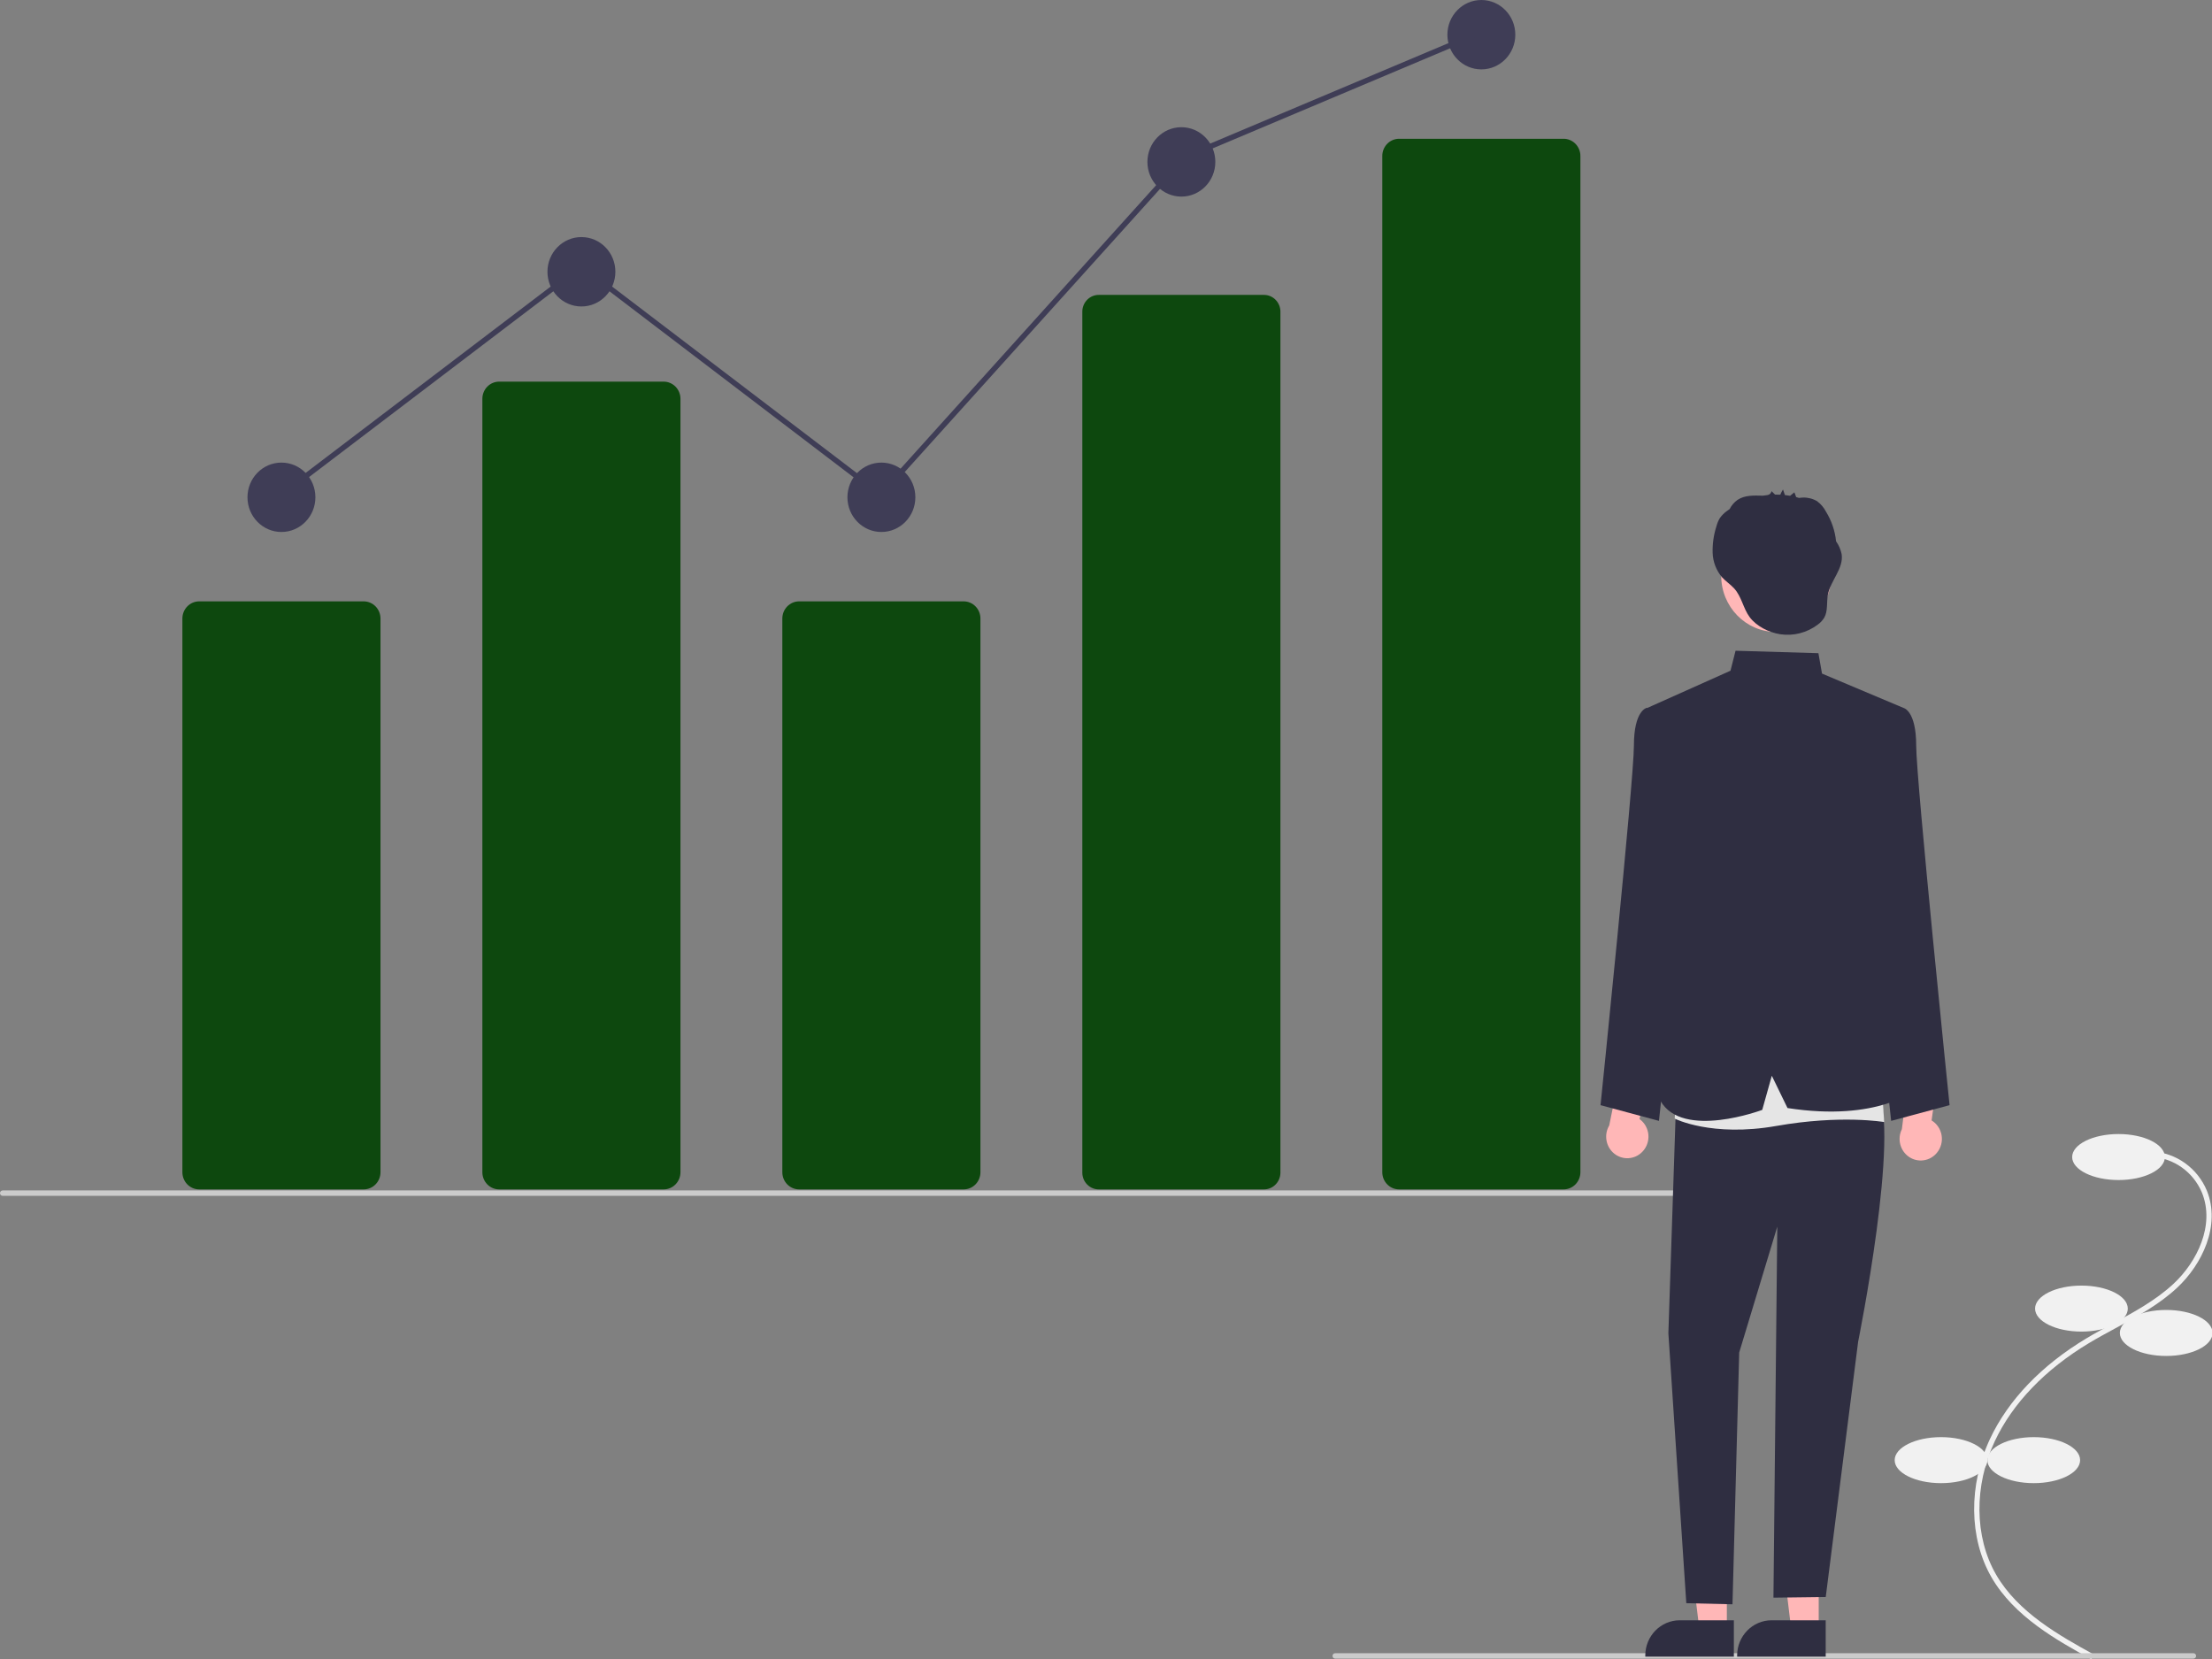
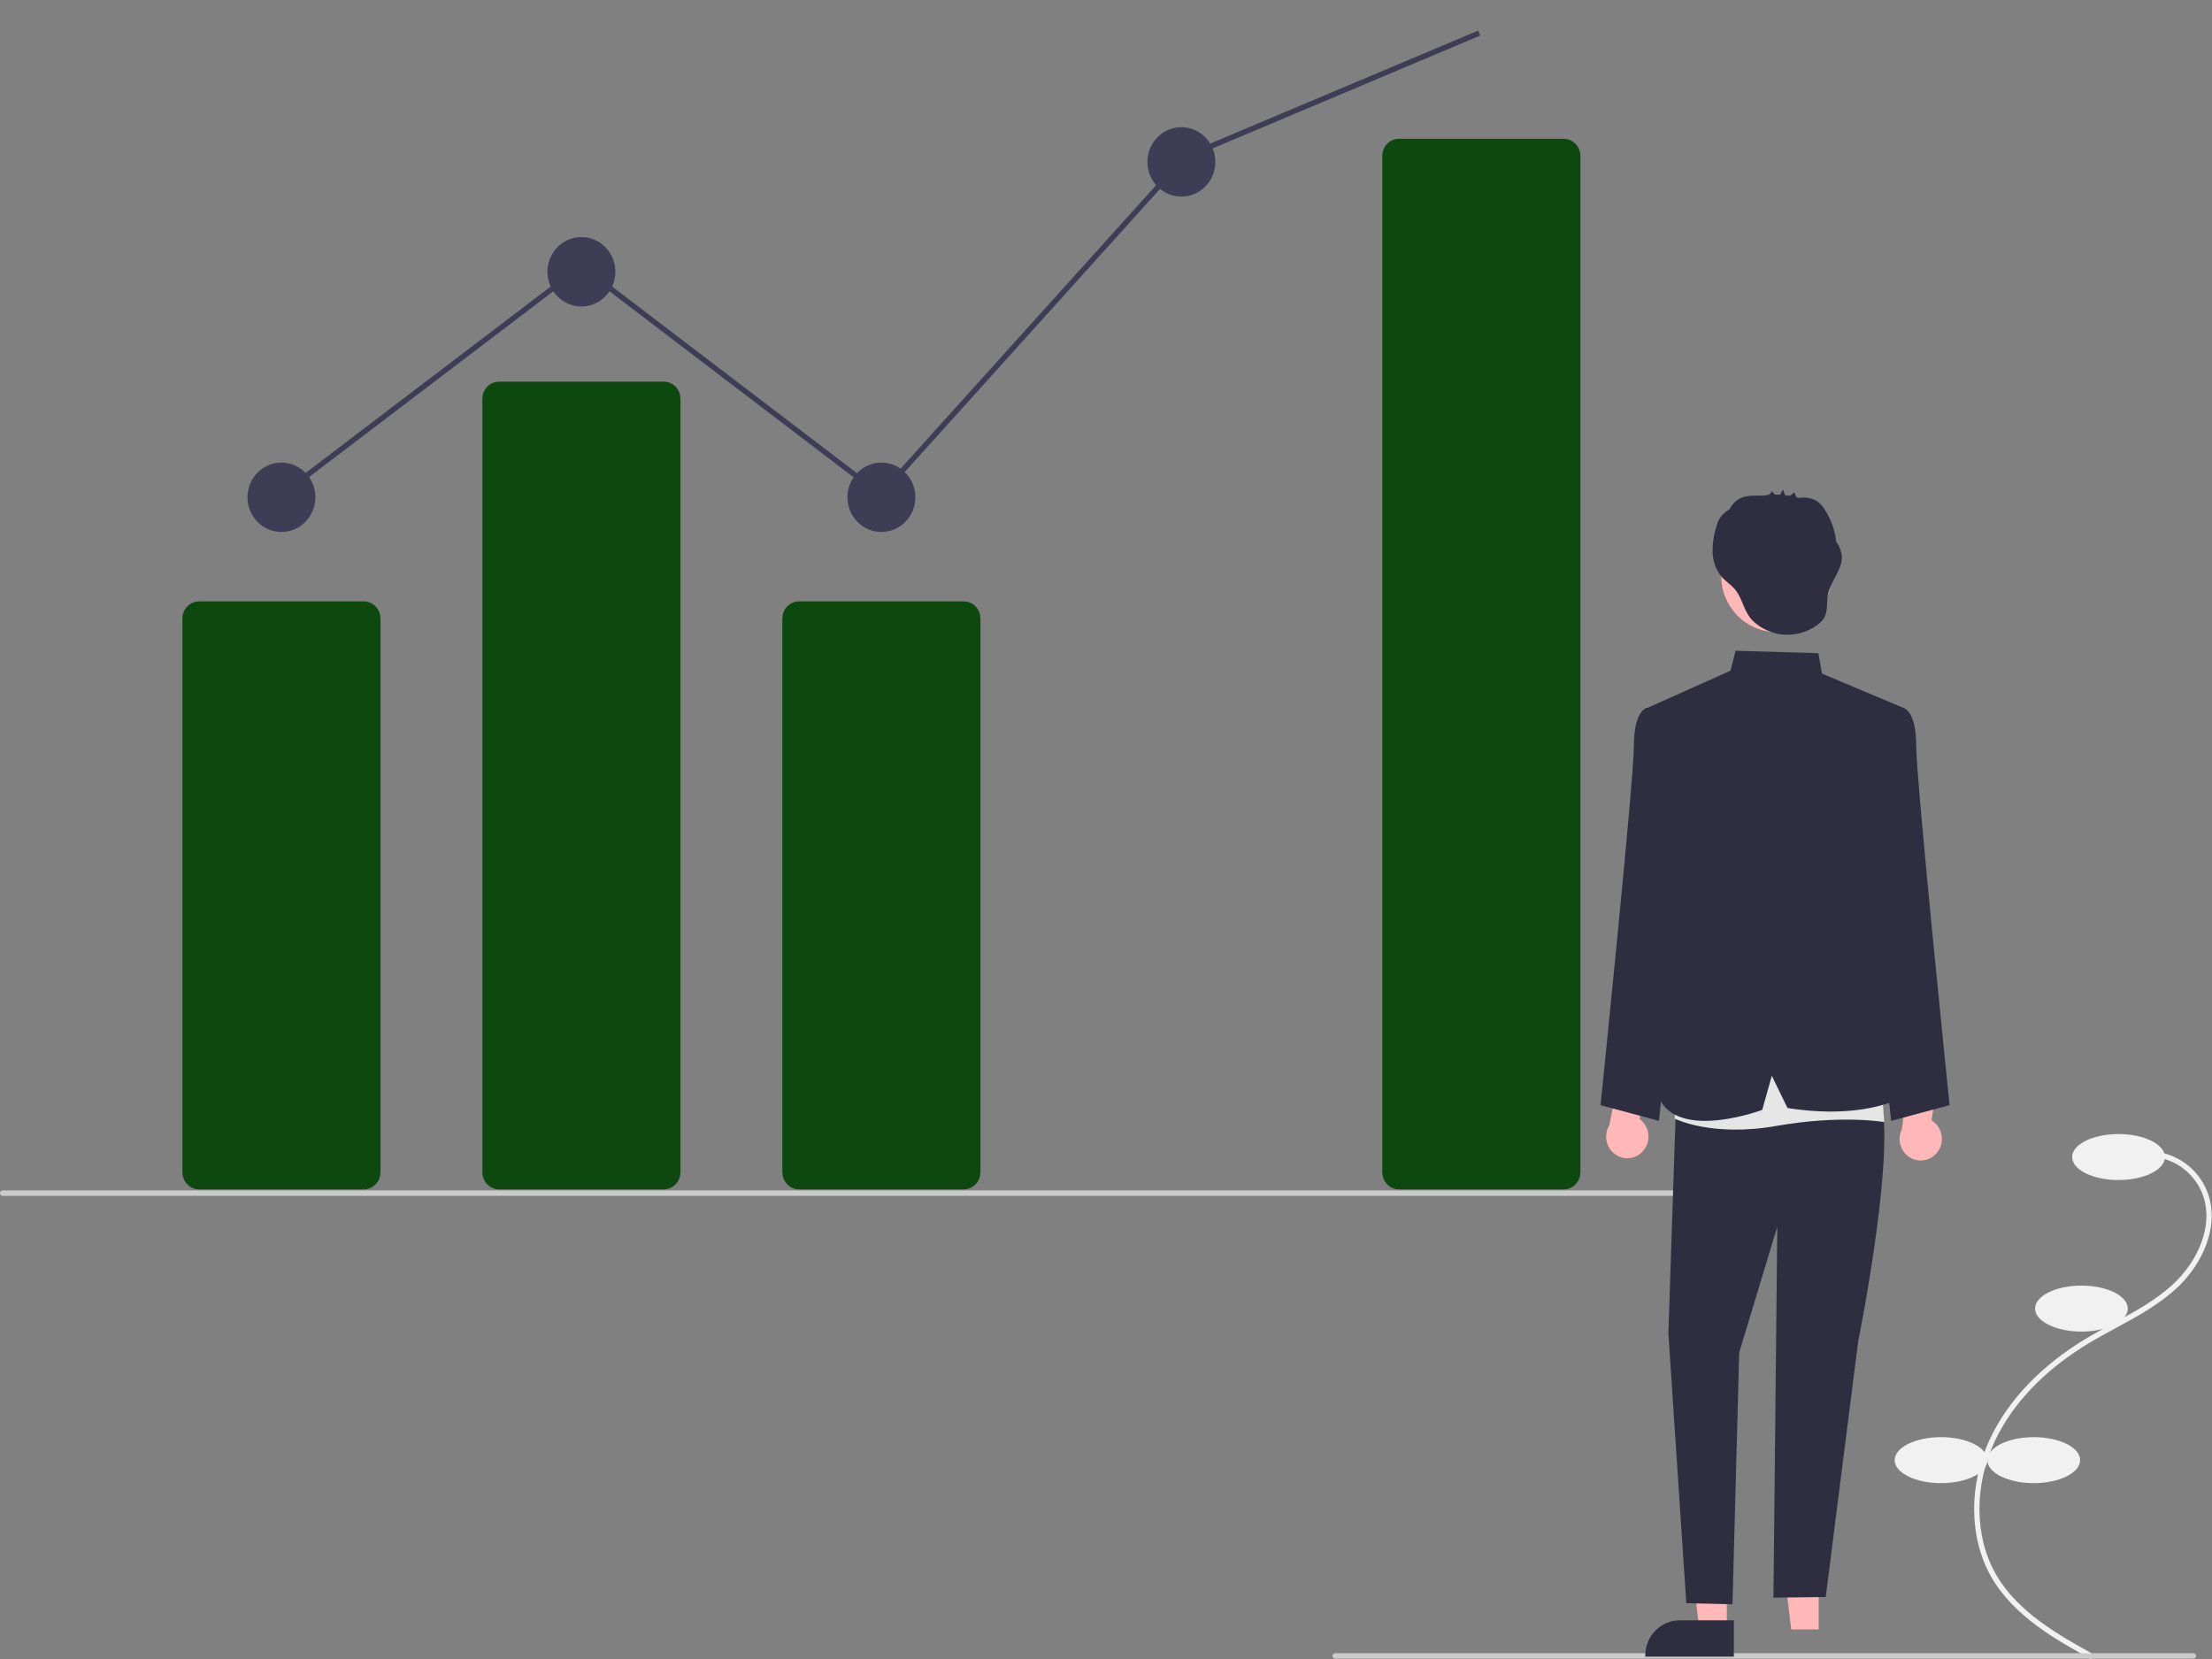
<svg xmlns="http://www.w3.org/2000/svg" width="600px" height="450px" viewBox="0 0 600 450" version="1.1">
  <rect x="0" y="0" width="600" height="450" fill="#808080" stroke="none" />
  <g id="surface1">
    <path style=" stroke:none;fill-rule:nonzero;fill:rgb(94.51%,94.51%,94.51%);fill-opacity:1;" d="M 567.258 450.07 L 567.941 448.781 C 558.777 443.719 547.371 437.418 541.414 427.074 C 535.543 416.883 535.41 403.039 541.07 390.949 C 545.887 380.66 554.738 371.445 566.66 364.293 C 569.012 362.883 571.48 361.547 573.867 360.254 C 579.641 357.129 585.605 353.898 590.527 349.312 C 597.305 343 602.434 332.402 598.609 322.965 C 596.047 316.82 590.281 312.699 583.754 312.344 L 583.672 313.812 C 589.652 314.137 594.934 317.906 597.285 323.535 C 600.84 332.309 595.965 342.258 589.559 348.227 C 584.773 352.688 578.887 355.875 573.195 358.957 C 570.793 360.254 568.312 361.602 565.934 363.027 C 553.762 370.328 544.715 379.762 539.773 390.316 C 533.91 402.84 534.066 417.211 540.176 427.82 C 546.336 438.512 557.938 444.922 567.258 450.07 Z M 567.258 450.07 " />
    <path style=" stroke:none;fill-rule:nonzero;fill:rgb(94.51%,94.51%,94.51%);fill-opacity:1;" d="M 587.219 313.844 C 587.219 310.398 581.59 307.605 574.645 307.605 C 567.699 307.605 562.07 310.398 562.07 313.844 C 562.07 317.289 567.699 320.082 574.645 320.082 C 581.59 320.082 587.219 317.289 587.219 313.844 Z M 587.219 313.844 " />
    <path style=" stroke:none;fill-rule:nonzero;fill:rgb(94.51%,94.51%,94.51%);fill-opacity:1;" d="M 577.16 354.953 C 577.16 351.508 571.527 348.715 564.586 348.715 C 557.641 348.715 552.008 351.508 552.008 354.953 C 552.008 358.398 557.641 361.191 564.586 361.191 C 571.527 361.191 577.16 358.398 577.16 354.953 Z M 577.16 354.953 " />
-     <path style=" stroke:none;fill-rule:nonzero;fill:rgb(94.51%,94.51%,94.51%);fill-opacity:1;" d="M 600.152 361.559 C 600.152 358.113 594.523 355.32 587.578 355.32 C 580.633 355.32 575.004 358.113 575.004 361.559 C 575.004 365.004 580.633 367.801 587.578 367.801 C 594.523 367.801 600.152 365.004 600.152 361.559 Z M 600.152 361.559 " />
    <path style=" stroke:none;fill-rule:nonzero;fill:rgb(94.51%,94.51%,94.51%);fill-opacity:1;" d="M 564.227 396.062 C 564.227 392.617 558.594 389.82 551.648 389.82 C 544.707 389.82 539.074 392.617 539.074 396.062 C 539.074 399.508 544.707 402.301 551.648 402.301 C 558.594 402.301 564.227 399.508 564.227 396.062 Z M 564.227 396.062 " />
    <path style=" stroke:none;fill-rule:nonzero;fill:rgb(94.51%,94.51%,94.51%);fill-opacity:1;" d="M 539.074 396.062 C 539.074 392.617 533.445 389.82 526.5 389.82 C 519.555 389.82 513.926 392.617 513.926 396.062 C 513.926 399.508 519.555 402.301 526.5 402.301 C 533.445 402.301 539.074 399.508 539.074 396.062 Z M 539.074 396.062 " />
    <path style=" stroke:none;fill-rule:nonzero;fill:rgb(5.098%,28.235%,5.49%);fill-opacity:1;" d="M 98.648 322.621 L 54.031 322.621 C 51.516 322.621 49.477 320.535 49.473 317.969 L 49.473 167.773 C 49.477 165.203 51.516 163.121 54.031 163.117 L 98.648 163.117 C 101.164 163.121 103.203 165.203 103.207 167.773 L 103.207 317.969 C 103.203 320.535 101.164 322.621 98.648 322.621 Z M 98.648 322.621 " />
    <path style=" stroke:none;fill-rule:nonzero;fill:rgb(5.098%,28.235%,5.49%);fill-opacity:1;" d="M 180.016 322.621 L 135.398 322.621 C 132.883 322.621 130.844 320.535 130.84 317.969 L 130.84 108.172 C 130.844 105.602 132.883 103.52 135.398 103.516 L 180.016 103.516 C 182.531 103.52 184.57 105.602 184.574 108.172 L 184.574 317.969 C 184.57 320.535 182.531 322.621 180.016 322.621 Z M 180.016 322.621 " />
    <path style=" stroke:none;fill-rule:nonzero;fill:rgb(5.098%,28.235%,5.49%);fill-opacity:1;" d="M 261.387 322.621 L 216.766 322.621 C 214.25 322.621 212.211 320.535 212.207 317.969 L 212.207 167.773 C 212.211 165.203 214.25 163.121 216.766 163.117 L 261.387 163.117 C 263.902 163.121 265.941 165.203 265.941 167.773 L 265.941 317.969 C 265.941 320.535 263.902 322.621 261.387 322.621 Z M 261.387 322.621 " />
-     <path style=" stroke:none;fill-rule:nonzero;fill:rgb(5.098%,28.235%,5.49%);fill-opacity:1;" d="M 342.754 322.621 L 298.133 322.621 C 295.676 322.676 293.637 320.688 293.578 318.18 L 293.578 84.434 C 293.637 81.922 295.676 79.938 298.133 79.988 L 342.754 79.988 C 345.211 79.938 347.25 81.922 347.312 84.434 L 347.312 318.18 C 347.25 320.688 345.211 322.676 342.754 322.621 Z M 342.754 322.621 " />
    <path style=" stroke:none;fill-rule:nonzero;fill:rgb(5.098%,28.235%,5.49%);fill-opacity:1;" d="M 424.121 322.621 L 379.504 322.621 C 376.988 322.621 374.949 320.535 374.945 317.969 L 374.945 42.297 C 374.949 39.727 376.988 37.645 379.504 37.641 L 424.121 37.641 C 426.637 37.645 428.676 39.727 428.68 42.297 L 428.68 317.969 C 428.676 320.535 426.637 322.621 424.121 322.621 Z M 424.121 322.621 " />
    <path style=" stroke:none;fill-rule:nonzero;fill:rgb(24.706%,23.922%,33.725%);fill-opacity:1;" d="M 85.551 134.887 C 85.551 140.082 81.426 144.297 76.34 144.297 C 71.25 144.297 67.129 140.082 67.129 134.887 C 67.129 129.688 71.25 125.477 76.34 125.477 C 81.426 125.477 85.551 129.688 85.551 134.887 Z M 85.551 134.887 " />
    <path style=" stroke:none;fill-rule:nonzero;fill:rgb(24.706%,23.922%,33.725%);fill-opacity:1;" d="M 166.918 73.715 C 166.918 78.914 162.797 83.129 157.707 83.129 C 152.621 83.129 148.496 78.914 148.496 73.715 C 148.496 68.52 152.621 64.305 157.707 64.305 C 162.797 64.305 166.918 68.52 166.918 73.715 Z M 166.918 73.715 " />
    <path style=" stroke:none;fill-rule:nonzero;fill:rgb(24.706%,23.922%,33.725%);fill-opacity:1;" d="M 248.289 134.887 C 248.289 140.082 244.164 144.297 239.074 144.297 C 233.988 144.297 229.863 140.082 229.863 134.887 C 229.863 129.688 233.988 125.477 239.074 125.477 C 244.164 125.477 248.289 129.688 248.289 134.887 Z M 248.289 134.887 " />
    <path style=" stroke:none;fill-rule:nonzero;fill:rgb(24.706%,23.922%,33.725%);fill-opacity:1;" d="M 329.656 43.918 C 329.656 49.113 325.531 53.328 320.445 53.328 C 315.355 53.328 311.234 49.113 311.234 43.918 C 311.234 38.719 315.355 34.504 320.445 34.504 C 325.531 34.504 329.656 38.719 329.656 43.918 Z M 329.656 43.918 " />
-     <path style=" stroke:none;fill-rule:nonzero;fill:rgb(24.706%,23.922%,33.725%);fill-opacity:1;" d="M 411.023 9.41 C 411.023 14.609 406.898 18.82 401.812 18.82 C 396.727 18.82 392.602 14.609 392.602 9.41 C 392.602 4.215 396.727 0 401.812 0 C 406.898 0 411.023 4.215 411.023 9.41 Z M 411.023 9.41 " />
    <path style=" stroke:none;fill-rule:nonzero;fill:rgb(79.608%,79.608%,79.608%);fill-opacity:1;" d="M 476.406 324.371 L 0.719 324.371 C 0.32 324.371 0 324.043 0 323.637 C 0 323.23 0.32 322.902 0.719 322.902 L 476.406 322.902 C 476.805 322.902 477.125 323.23 477.125 323.637 C 477.125 324.043 476.805 324.371 476.406 324.371 Z M 476.406 324.371 " />
    <path style=" stroke:none;fill-rule:nonzero;fill:rgb(79.608%,79.608%,79.608%);fill-opacity:1;" d="M 594.969 449.902 L 362.156 449.902 C 361.758 449.902 361.438 449.57 361.438 449.168 C 361.438 448.762 361.758 448.434 362.156 448.434 L 594.969 448.434 C 595.367 448.434 595.688 448.762 595.688 449.168 C 595.688 449.57 595.367 449.902 594.969 449.902 Z M 594.969 449.902 " />
    <path style=" stroke:none;fill-rule:nonzero;fill:rgb(100%,71.765%,71.765%);fill-opacity:1;" d="M 445.461 312.438 C 446.66 311.223 447.266 309.531 447.125 307.812 C 446.98 306.098 446.098 304.535 444.719 303.543 L 447.543 290.559 L 440.238 286.879 L 436.5 305.277 C 434.996 307.812 435.582 311.098 437.867 312.922 C 440.152 314.75 443.418 314.543 445.461 312.438 Z M 445.461 312.438 " />
    <path style=" stroke:none;fill-rule:nonzero;fill:rgb(100%,71.765%,71.765%);fill-opacity:1;" d="M 525.355 312.723 C 526.457 311.418 526.934 309.68 526.66 307.98 C 526.387 306.281 525.391 304.793 523.941 303.914 L 525.773 290.746 L 518.211 287.652 L 515.879 306.289 C 514.566 308.938 515.402 312.164 517.82 313.809 C 520.238 315.449 523.473 314.984 525.355 312.723 Z M 525.355 312.723 " />
    <path style=" stroke:none;fill-rule:nonzero;fill:rgb(100%,71.765%,71.765%);fill-opacity:1;" d="M 468.402 441.98 L 460.953 441.98 L 457.41 412.625 L 468.406 412.625 Z M 468.402 441.98 " />
    <path style=" stroke:none;fill-rule:nonzero;fill:rgb(18.431%,18.039%,25.49%);fill-opacity:1;" d="M 470.305 449.359 L 446.281 449.359 L 446.281 449.047 C 446.281 443.773 450.469 439.496 455.633 439.496 L 470.305 439.496 Z M 470.305 449.359 " />
    <path style=" stroke:none;fill-rule:nonzero;fill:rgb(100%,71.765%,71.765%);fill-opacity:1;" d="M 493.32 441.98 L 485.867 441.98 L 482.324 412.625 L 493.32 412.625 Z M 493.32 441.98 " />
-     <path style=" stroke:none;fill-rule:nonzero;fill:rgb(18.431%,18.039%,25.49%);fill-opacity:1;" d="M 495.219 449.359 L 471.195 449.359 L 471.195 449.047 C 471.195 443.773 475.383 439.496 480.547 439.496 L 495.219 439.496 Z M 495.219 449.359 " />
    <path style=" stroke:none;fill-rule:nonzero;fill:rgb(18.431%,18.039%,25.49%);fill-opacity:1;" d="M 508.32 194.996 L 516.352 192.035 C 516.352 192.035 519.762 192.777 519.762 202.223 C 519.762 211.668 528.816 299.77 528.816 299.77 L 512.969 304.035 L 504.012 220.445 Z M 508.32 194.996 " />
    <path style=" stroke:none;fill-rule:nonzero;fill:rgb(18.431%,18.039%,25.49%);fill-opacity:1;" d="M 454.637 194.996 L 446.605 192.035 C 446.605 192.035 443.195 192.777 443.195 202.223 C 443.195 211.668 434.141 299.77 434.141 299.77 L 449.988 304.035 L 458.945 220.445 Z M 454.637 194.996 " />
    <path style=" stroke:none;fill-rule:nonzero;fill:rgb(18.431%,18.039%,25.49%);fill-opacity:1;" d="M 454.742 295.477 L 452.543 361.656 L 457.406 434.863 L 469.934 435.16 L 471.754 366.871 L 482.086 332.727 L 481.043 433.367 L 495.227 433.191 L 504.012 363.953 C 504.012 363.953 515.613 306.652 509.18 295.477 L 479.551 285.414 Z M 454.742 295.477 " />
    <path style=" stroke:none;fill-rule:nonzero;fill:rgb(89.804%,89.804%,89.804%);fill-opacity:1;" d="M 454.98 287.504 L 454.266 303.426 C 454.266 303.426 464.262 308.508 481.832 305.41 C 499.406 302.316 511.086 304.355 511.086 304.355 L 509.734 284.062 Z M 454.98 287.504 " />
    <path style=" stroke:none;fill-rule:nonzero;fill:rgb(18.431%,18.039%,25.49%);fill-opacity:1;" d="M 446.285 192.27 L 469.391 181.93 L 470.766 176.512 L 493.242 177.176 L 494.215 182.711 L 516.352 192.035 L 506.598 226.684 L 507.598 251.055 L 519.762 295.477 C 519.762 295.477 509.504 304.379 484.855 300.551 L 480.602 291.797 L 478 301.055 C 478 301.055 456.391 309.176 450.398 298.602 L 454.742 222.223 Z M 446.285 192.27 " />
    <path style=" stroke:none;fill-rule:nonzero;fill:rgb(100%,71.765%,71.765%);fill-opacity:1;" d="M 496.727 156.176 C 496.727 164.594 490.043 171.422 481.801 171.422 C 473.559 171.422 466.875 164.594 466.875 156.176 C 466.875 147.754 473.559 140.926 481.801 140.926 C 490.043 140.926 496.727 147.754 496.727 156.176 Z M 496.727 156.176 " />
    <path style=" stroke:none;fill-rule:nonzero;fill:rgb(18.431%,18.039%,25.49%);fill-opacity:1;" d="M 499.535 150.266 C 499.27 149.023 498.754 147.852 498.027 146.824 C 497.738 143.973 496.805 141.234 495.309 138.812 C 494.723 137.676 493.891 136.695 492.875 135.941 C 491.711 135.254 490.383 134.918 489.043 134.965 C 488.801 134.961 488.363 135.035 487.969 135.055 C 487.715 134.973 487.461 134.902 487.207 134.836 C 487.059 134.496 486.762 133.512 486.68 133.578 L 485.566 134.48 C 485.098 134.398 484.625 134.332 484.152 134.281 C 483.98 133.777 483.805 133.273 483.633 132.773 C 483.352 133.223 483.109 133.691 482.898 134.184 C 482.426 134.16 481.953 134.148 481.48 134.156 L 480.535 133.23 C 480.422 133.758 480.016 134.168 479.496 134.273 C 479.059 134.32 478.625 134.379 478.195 134.449 C 478.16 134.449 478.125 134.449 478.09 134.449 C 475.762 134.391 473.258 134.281 471.312 135.586 C 470.402 136.227 469.66 137.086 469.156 138.09 C 468.918 138.254 468.68 138.418 468.445 138.594 C 467.668 139.137 466.988 139.824 466.449 140.617 C 466.059 141.301 465.762 142.035 465.566 142.801 C 464.824 145.109 464.48 147.531 464.551 149.961 C 464.629 152.406 465.535 154.75 467.109 156.594 C 468.105 157.691 469.375 158.5 470.375 159.594 C 472.434 161.844 472.816 164.988 474.578 167.371 C 476.438 169.895 479.836 171.551 482.82 172.027 C 486.445 172.586 490.137 171.645 493.078 169.414 C 493.777 168.918 494.371 168.281 494.824 167.543 C 495.859 165.715 495.422 163.414 495.805 161.336 C 496.527 157.441 500.164 154.176 499.535 150.266 Z M 499.535 150.266 " />
    <path style=" stroke:none;fill-rule:nonzero;fill:rgb(24.706%,23.922%,33.725%);fill-opacity:1;" d="M 75.848 135.473 L 74.988 134.297 L 157.707 71.383 L 238.812 133.188 L 321.027 41.992 L 321.176 41.934 L 400.965 8.289 L 401.512 9.648 L 321.871 43.227 L 238.992 135.152 L 157.707 73.215 Z M 75.848 135.473 " />
  </g>
</svg>